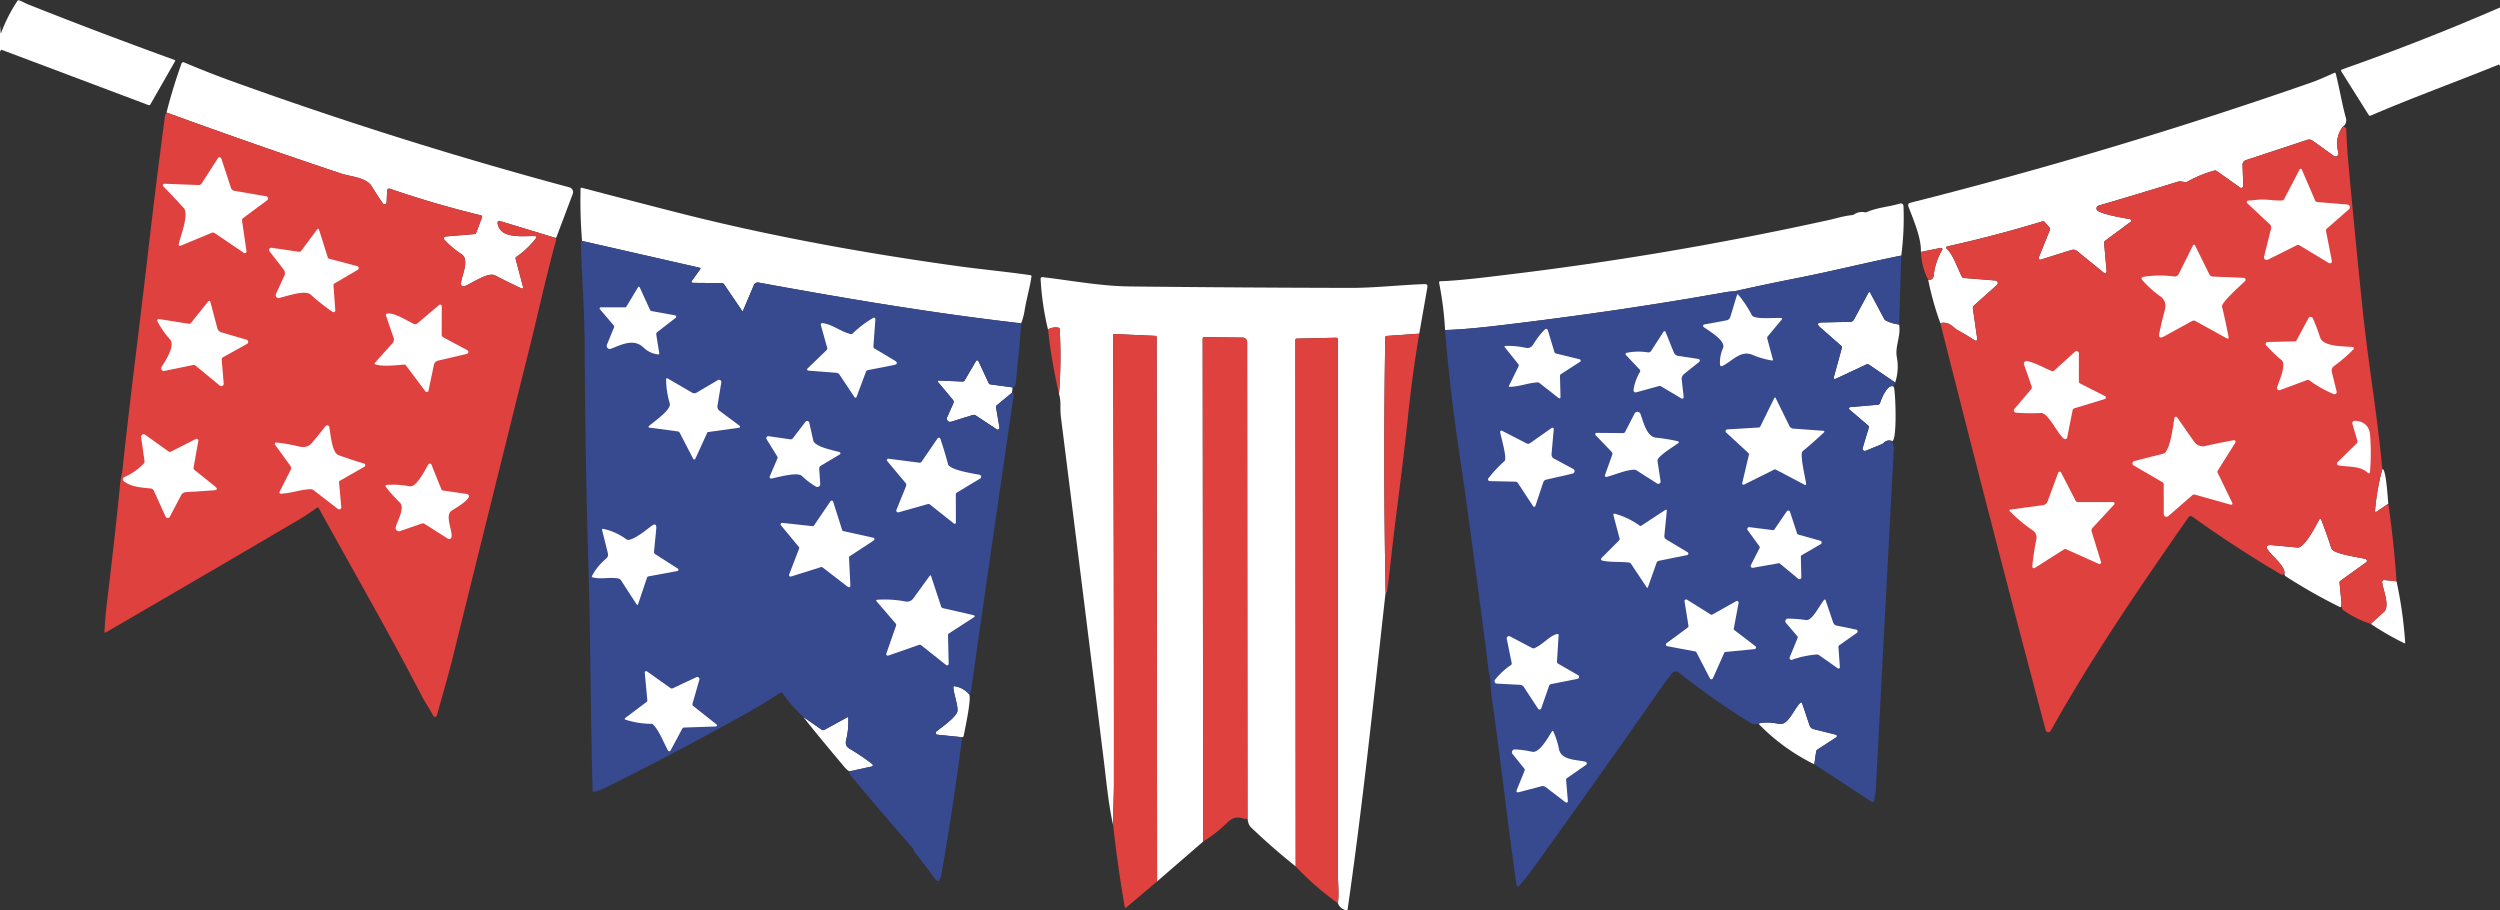
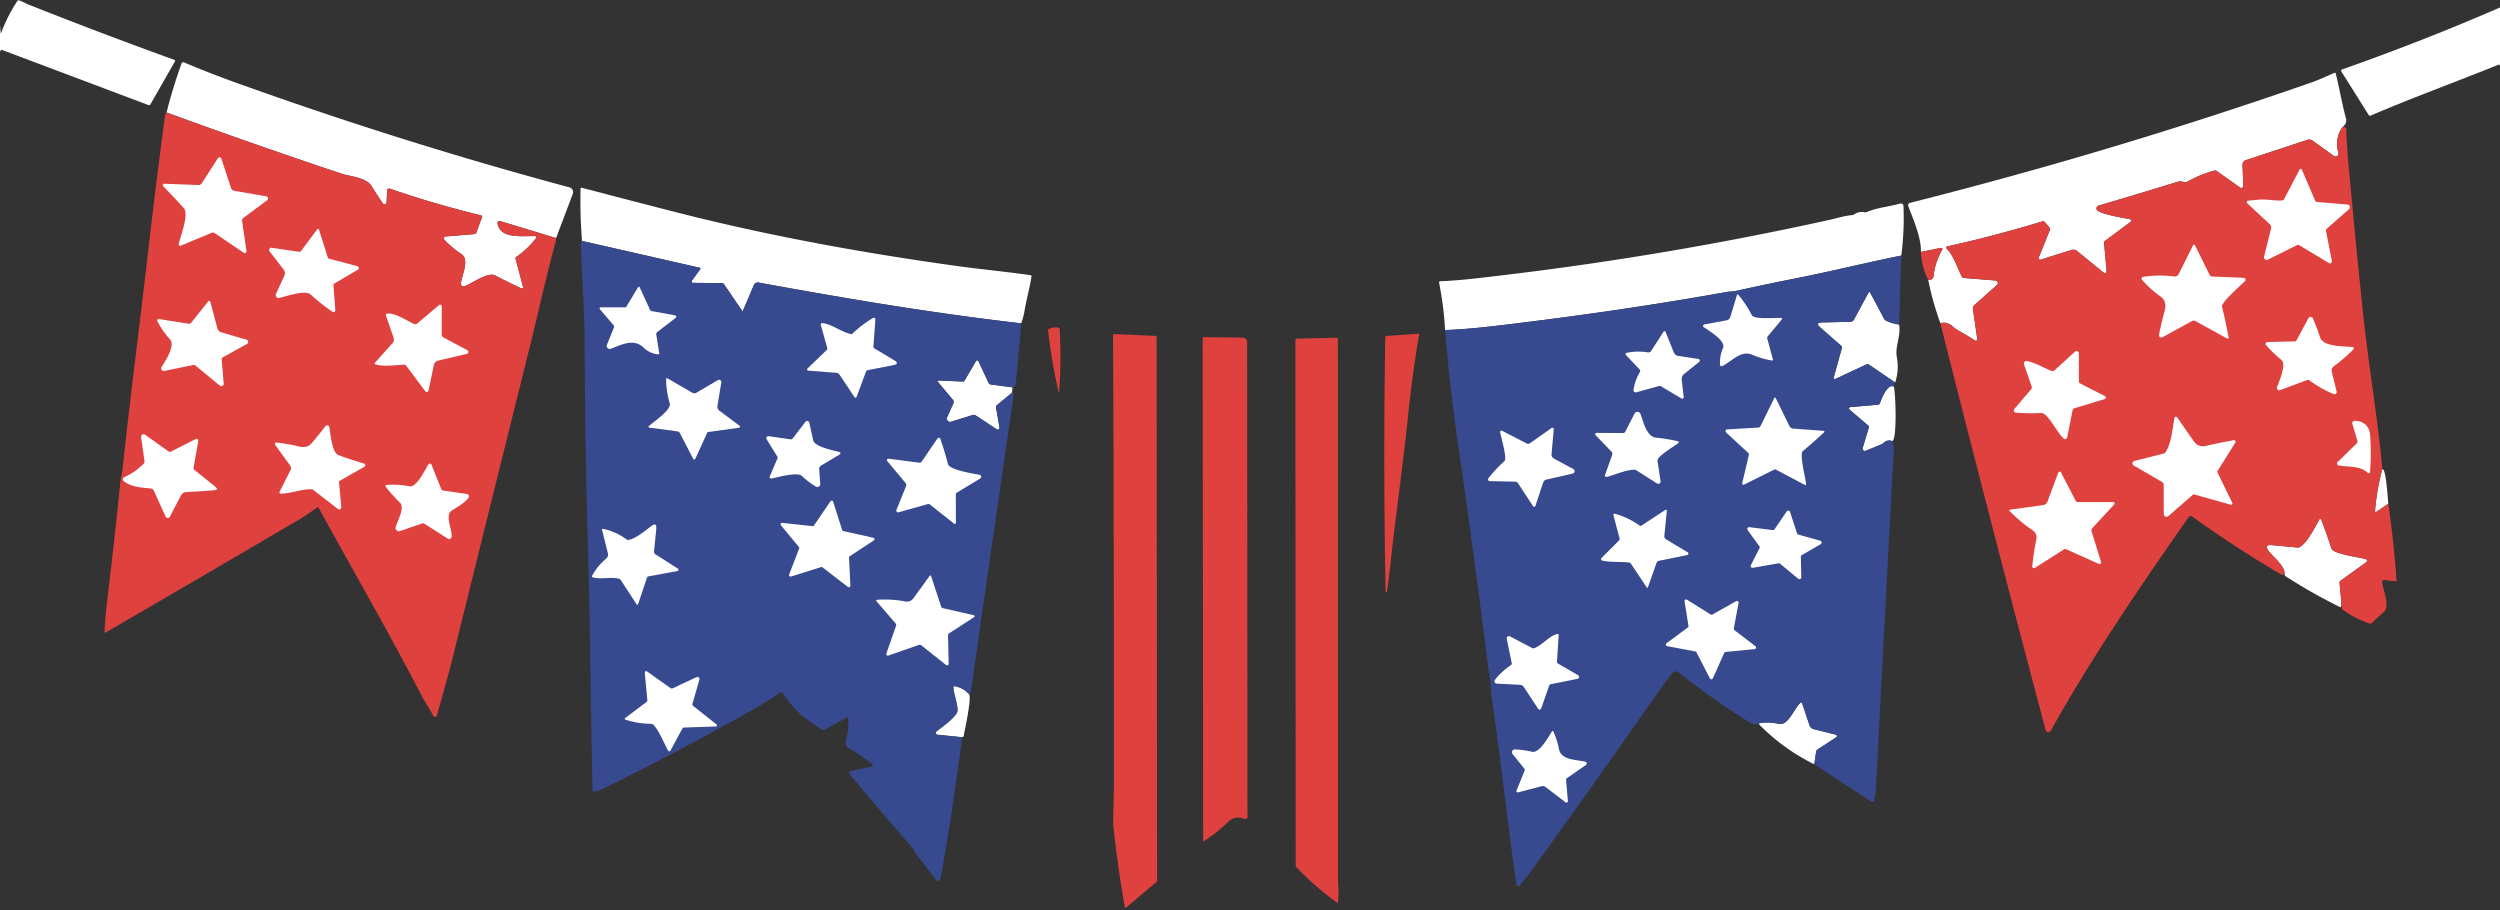
<svg xmlns="http://www.w3.org/2000/svg" height="643.3" preserveAspectRatio="xMidYMid meet" version="1.0" viewBox="0.0 -0.2 1766.9 643.3" width="1766.9" zoomAndPan="magnify">
  <rect x="0.0" y="-0.2" width="1766.9" height="643.3" fill="#333333" stroke="none" />
  <g data-name="Layer 2">
    <g data-name="Layer 1">
      <g id="change1_1">
        <path d="M0,36.175V17.626l.449,5.107q.085,1.053.466.069A109.738,109.738,0,0,1,12.217.578,1.139,1.139,0,0,1,13.683.094c2.071.725,4.452,2.123,6.04,2.761q51.455,20.43,103.531,39.273.844.294.4,1.07l-17.29,30.248a1.165,1.165,0,0,1-1.588.57L1.311,35.053a.565.565,0,0,0-.845.449A1.356,1.356,0,0,1,0,36.175Z" fill="#fff" />
      </g>
      <g id="change1_2">
        <path d="M1766.93,5.081V46.3a.62.62,0,0,1-.431-.518q-.1-.5-.57-.311c-30.075,12.217-60.565,23.191-90.348,35.995a1.116,1.116,0,0,1-1.535-.483l-19.188-30.542q-.725-1.173.569-1.622Q1712.007,28.929,1766.93,5.081Z" fill="#fff" />
      </g>
      <g id="change1_3">
        <path d="M392.555,167.918l-39.221-11.906a1.294,1.294,0,0,0-1.625.857,1.317,1.317,0,0,0-.048.575c1.6,11.734,18.256,8.887,26.624,9.232a.846.846,0,0,1,.816.875.855.855,0,0,1-.177.488A60.044,60.044,0,0,1,365,181.308a1.3,1.3,0,0,0-.57,1.5l5.3,19.964a.776.776,0,0,1-1.07.914q-9.628-4.434-18.808-9.249c-4.659-2.433-15.219,4.849-20.344,7.179q-4.3,1.95-3.572-2.709c.777-5.091,5.919-15.737.259-19.464a65.2,65.2,0,0,1-12.113-10.181,1.4,1.4,0,0,1,.914-2.347l20.327-1.673a1.358,1.358,0,0,0,1.26-.949l4.037-10.819a.994.994,0,0,0-.811-1.5q-32.595-7.9-64.327-18.825a1.412,1.412,0,0,0-1.791.873,1.4,1.4,0,0,0-.073.4l-.379,8.334a1.484,1.484,0,0,1-2.709.777q-4.21-6.16-7.834-12.062c-3.952-6.419-14.65-6.695-21.638-9.024Q179.264,101.814,117.7,79.313q4.4-17.394,10.612-34.7a1.275,1.275,0,0,1,1.636-.763c.018.006.037.013.055.021q17.133,7.264,35.131,13.769,118.146,42.587,237.293,74.56a3.52,3.52,0,0,1,2.48,4.317c-.028.1-.061.206-.1.307l-11.63,30.853a.215.215,0,0,1-.156.155A1.191,1.191,0,0,1,392.555,167.918Z" fill="#fff" />
      </g>
      <g id="change1_4">
        <path d="M1655.824,89.355q-5.936,7.731-3.14,18.446a2.071,2.071,0,0,1-3.227,2.209l-15.1-10.836a4.028,4.028,0,0,0-3.589-.535l-43.535,14.373a3.348,3.348,0,0,0-2.295,3.279l.518,14.908a1.415,1.415,0,0,1-2.226,1.191l-16.7-11.82a1.565,1.565,0,0,0-1.346-.242,81.82,81.82,0,0,0-19.326,7.938,2.465,2.465,0,0,1-1.777.259q-3.382-.743-4.5-.4-27.108,8.385-56.1,16.91a2.114,2.114,0,0,0-1.656,2.709c.587,3.14,19.912,6.264,23.484,6.919a1.1,1.1,0,0,1,.466,1.985l-17.911,13.286a1.909,1.909,0,0,0-.759,1.691l1.76,19.913a1.225,1.225,0,0,1-1.984,1.052L1468,177.236a4.246,4.246,0,0,0-3.935-.759l-21.758,6.833a1.139,1.139,0,0,1-1.4-1.519l7.834-19.463a1.53,1.53,0,0,0-.276-1.691l-3.21-3.745a1.723,1.723,0,0,0-1.967-.569q-33.181,10.128-67.053,17.635a.915.915,0,0,0-.415,1.57c4.521,4.072,7.834,14.166,10.785,19.878a1.465,1.465,0,0,0,1.26.845l22.431,1.795a1.811,1.811,0,0,1,1.07,3.157l-16.151,14.426a2.667,2.667,0,0,0-.845,2.329l3.088,21.431a1.086,1.086,0,0,1-1.673,1.07q-5.591-3.693-12.027-7.23c-3.934-2.174-5.85-6.419-12.407-5.073a208.243,208.243,0,0,1-8.558-30.542c2.243.138,3.623-.828,3.882-3.209a44.368,44.368,0,0,1,6-18.049.914.914,0,0,0-.966-1.363l-14.115,2.881c.483-9.887-5.539-23.38-8.9-32.4a1.76,1.76,0,0,1,1.043-2.26c.054-.02.109-.037.165-.052q143.822-36.27,283.606-85.033,5.452-1.9,16.22-6.816.862-.4,1.087.517c2.623,10.336,4.348,21.034,7.127,31.267A5.394,5.394,0,0,1,1655.824,89.355Z" fill="#fff" />
      </g>
      <g id="change1_5">
        <path d="M721.7,228.311c-62.188-7.109-123.737-17.5-185.321-28.764a3,3,0,0,0-3.658,1.967l-7.627,17.963a.328.328,0,0,1-.433.165.333.333,0,0,1-.136-.113L511.7,200.7a1.8,1.8,0,0,0-1.518-.811l-20.517-.172a.9.9,0,0,1-.724-1.433l5.832-8.058q.708-.982-.466-1.242l-82.946-18.895a354.039,354.039,0,0,1-1.035-36.874q.018-.931.915-.69,63.757,16.7,83.549,21.5Q578.083,174.251,677.749,188c14.7,2.036,33.682,3.848,50.489,6.281A.8.8,0,0,1,729,195.32c-1.208,8.109-3.538,15.684-4.883,24.088A43.319,43.319,0,0,1,721.7,228.311Z" fill="#fff" />
      </g>
      <g id="change1_6">
        <path d="M1343.747,180.428c-25.02,5.039-49.9,11.268-74.749,16.151q-21.138,4.176-42.189,8.869c-2.019.449-4.331.328-6.868.794q-75.232,13.476-160.9,23.64-24,2.847-37.72,3.157a233.281,233.281,0,0,0-4.193-33.25q-.242-1.156.949-1.208c14.2-.552,29.334-2.5,43.914-4.245q116.559-13.874,231.185-39.169c4.038-.9,10.232-2.813,15.685-3.313a3.641,3.641,0,0,0,1.708-.6,9.488,9.488,0,0,1,7.23-1.432,2.968,2.968,0,0,0,1.726-.207c7.454-3.193,15.581-3.641,23.363-5.954a1.881,1.881,0,0,1,2.339,1.267,1.83,1.83,0,0,1,.077.459A205.559,205.559,0,0,1,1343.747,180.428Z" fill="#fff" />
      </g>
      <g id="change1_7">
-         <path d="M1003.061,235.628l-22.95,1.6a1.019,1.019,0,0,0-1.069,1.122q-1.485,90.072.258,180.127c-8.351,74.628-16.1,149.568-26.849,223.886a.744.744,0,0,1-1.035.707,7.551,7.551,0,0,1-5.832-4.9c.845-6.937,0-14.943,0-19.861q.017-189.324-.035-378.613a1.208,1.208,0,0,0-1.207-1.209h-.035l-27.9.638a.9.9,0,0,0-.88.9l.225,372.142q-16.221-12.94-31.232-27.263c-2.14-2.036-2.451-4.072-2.847-6.816l-.242-336.407a3.287,3.287,0,0,0-3.261-3.278l-27.263-.328a.88.88,0,0,0-.9.862v.018l.345,355.612-32.56,28.195-.328-384.618a.858.858,0,0,0-.932-.966l-29.075-1.3a.752.752,0,0,0-.793.707v.035q.69,158.4.6,316.685c0,8.748-.6,20-.466,30.041-3.469-15.461-4.9-31.905-6.713-46.451Q765.026,415.358,749.72,293.829a74.858,74.858,0,0,1-.241-7.834,28.905,28.905,0,0,0-1.018-7.851,341.056,341.056,0,0,0,.483-45.691,1.048,1.048,0,0,0-.966-1.07,10.977,10.977,0,0,0-7.3,1.242,195.045,195.045,0,0,1-5.211-35.735,1.172,1.172,0,0,1,1.111-1.232,1.112,1.112,0,0,1,.2.007c20.378,2.381,41.1,6.367,61.566,6.591q78.063.862,156.125,1.018c17,.017,34.994-2.071,52.4-2.674q2.364-.087,1.95,2.243Z" fill="#fff" />
-       </g>
+         </g>
      <g id="change1_8">
        <path d="M1342.229,229.157c1.328,8.61-3.055,15.3-1.605,23.156a35.913,35.913,0,0,1-1.191,17.842l-18.428-12.579a2.038,2.038,0,0,0-2.019-.155l-21.707,10.18a.919.919,0,0,1-1.211-.441.883.883,0,0,1-.049-.611l5.729-20.844a1.358,1.358,0,0,0-.449-1.484l-14.77-12.942q-3.969-3.468,1.311-3.589l19.844-.431a3.082,3.082,0,0,0,2.623-1.6l10.146-18.825q.707-1.347,1.432,0l9.8,18.376a2.712,2.712,0,0,0,1.138,1.139A29.364,29.364,0,0,0,1342.229,229.157Z" fill="#fff" />
      </g>
      <g id="change1_9">
        <path d="M715.659,273.606l-.432,3.745-10.629,8.8a1.709,1.709,0,0,0-.621,1.691l2.416,14.166a1.243,1.243,0,0,1-1.916,1.243l-14.787-9.767a2.661,2.661,0,0,0-2.33-.328l-15.1,4.711a2.346,2.346,0,0,1-2.847-3.209l4.434-9.957a2.1,2.1,0,0,0-.31-2.208l-10.388-12.424q-1.156-1.4.656-1.311l16.53.69a1.5,1.5,0,0,0,1.432-.777l8.024-13.7a.983.983,0,0,1,1.743.086l7.264,15.564a1.4,1.4,0,0,0,1.156.846Z" fill="#fff" />
      </g>
      <g id="change1_10">
        <path d="M1338.5,273.106c1.38,5.677,2.294,38.324-1.226,38.462a5.268,5.268,0,0,0-5.918,1.19,4.613,4.613,0,0,1-1.588,1.07l-11.181,4.573a1.605,1.605,0,0,1-2.14-1.933l4.349-14.494a1.225,1.225,0,0,0-.414-1.381l-13.235-11.3a1.018,1.018,0,0,1,.569-1.777l19.5-1.674a1.759,1.759,0,0,0,1.535-1.242C1329.632,281.664,1334.188,270.449,1338.5,273.106Z" fill="#fff" />
      </g>
      <g id="change1_11">
        <path d="M1683.743,331.342c2.588-.518,3.71,19.274,4.21,24.451l-8.023,5.5q-1.485,1.018-1.329-.776A161.348,161.348,0,0,1,1683.743,331.342Z" fill="#fff" />
      </g>
      <g id="change1_12">
        <path d="M1654.841,425.383l-.121,2.692q-.053,1.208-1.139.673a381.692,381.692,0,0,1-38.134-21.638,1.706,1.706,0,0,1-.811-1.329l-.052-.673c.432-5.142-7.885-11.475-11.181-15.892q-3.52-4.694,2.312-4.141l18.084,1.691a2.713,2.713,0,0,0,1.691-.38c5.4-3.278,10.612-13.942,13.7-19.464a.759.759,0,0,1,1.363.1q3.918,10.2,7.23,20.447c1.243,3.848,19.464,6.143,24.106,7.4a1.328,1.328,0,0,1,.431,2.346l-18.135,13.045a1.586,1.586,0,0,0-.69,1.553Z" fill="#fff" />
      </g>
      <g id="change1_13">
-         <path d="M1693.768,410.664a296.83,296.83,0,0,1,6.109,43.207q.051.863-.708.483a194.383,194.383,0,0,1-23.553-13.6q2.33-2.311,9.283-8.524c4.366-3.917-.586-15.443-1.311-20.879a1.431,1.431,0,0,1,1.22-1.616,1.464,1.464,0,0,1,.35-.006Z" fill="#fff" />
-       </g>
+         </g>
      <g id="change1_14">
        <path d="M684.962,490.521c1.777,3.072-3,24.589-3.848,29.351a1.009,1.009,0,0,1-.656.794l-.431.172-17.514-1.777a1.329,1.329,0,0,1-.673-2.364c3.623-2.795,13.976-10.094,14.8-14.166.69-3.486-2.606-12.424-2.865-16.824q-.069-1.1,1.018-.915A16.883,16.883,0,0,1,684.962,490.521Z" fill="#fff" />
      </g>
      <g id="change1_15">
        <path d="M1282.284,539.974a141.506,141.506,0,0,1-39.549-28.747q5.453-1.639,14.788.19c6.264,1.225,10.491-10.7,14.719-14.753q1.052-1.018,1.518.38l5.108,15.27a4.084,4.084,0,0,0,3.071,2.83l15.53,3.883a1.035,1.035,0,0,1,.31,1.88l-13.217,8.628a2.177,2.177,0,0,0-1,1.553Z" fill="#fff" />
      </g>
      <g id="change1_16">
-         <path d="M567.764,506.482l12.959,9.042a1.812,1.812,0,0,0,1.9.1l16.1-8.817q.777-.432.811.449A55.133,55.133,0,0,1,598,522.909q-1,4.038,2.347,5.988a145.292,145.292,0,0,1,16.168,10.939.966.966,0,0,1-.4,1.709l-15.633,3.4q-1.467-.414-3.986-3.417Q573.3,513.9,567.764,506.482Z" fill="#fff" />
-       </g>
+         </g>
      <g id="change2_1">
        <path d="M117.7,79.313q61.566,22.5,123.357,43.138c6.988,2.329,17.686,2.605,21.638,9.024q3.624,5.9,7.834,12.062a1.484,1.484,0,0,0,2.709-.777l.379-8.334a1.4,1.4,0,0,1,1.455-1.351,1.461,1.461,0,0,1,.409.074q31.733,10.923,64.327,18.825a.994.994,0,0,1,.811,1.5L336.58,164.3a1.358,1.358,0,0,1-1.26.949l-20.327,1.673a1.4,1.4,0,0,0-.914,2.347,65.2,65.2,0,0,0,12.113,10.181c5.66,3.727.518,14.373-.259,19.464q-.725,4.659,3.572,2.709c5.125-2.33,15.685-9.612,20.344-7.179q9.18,4.815,18.808,9.249a.777.777,0,0,0,1.07-.914l-5.3-19.964a1.3,1.3,0,0,1,.57-1.5,60.044,60.044,0,0,0,13.925-13.269.846.846,0,0,0-.639-1.363c-8.368-.345-25.02,2.5-26.624-9.232a1.311,1.311,0,0,1,1.105-1.48,1.285,1.285,0,0,1,.568.048l39.221,11.906a2.314,2.314,0,0,1,.345,2.054c-6.781,24.588-13.01,52.973-18.273,74.162q-27.435,110.226-54.681,220.5c-3.262,13.2-7.455,27.125-11.13,40.757a1.4,1.4,0,0,1-2.588.293c-2.589-4.952-5.953-9.766-8.4-14.494-23.173-44.76-48.3-88.157-72.609-132.4a.736.736,0,0,0-1-.294.543.543,0,0,0-.057.035c-4.055,2.727-8.058,5.712-12.2,8.127q-68.573,40.291-137.4,80.22a.483.483,0,0,1-.725-.449q.467-9.7,1.605-19.326,6.677-55.976,9.525-85.844c.345-3.589,1.345-7.144,1.639-9.8,5.59-52.421,12.458-104.653,18.463-157.022q5.349-46.487,11.561-92.868a2.569,2.569,0,0,1,.6-1.346A2.242,2.242,0,0,0,117.7,79.313Z" fill="#df413f" />
      </g>
      <g id="change2_2">
        <path d="M1655.824,89.355q2.382.415,2.416,1.277.345,11.889,1.432,23.709,4.746,52.075,10.129,104.083c3.917,37.755,10.474,75.026,13.942,112.918a161.348,161.348,0,0,0-5.142,29.179q-.155,1.794,1.329.776l8.023-5.5q3.952,27.332,5.815,54.871l-8.61-.932a1.432,1.432,0,0,0-1.576,1.273,1.456,1.456,0,0,0,.006.349c.725,5.436,5.677,16.962,1.311,20.879q-6.954,6.212-9.283,8.524a70.892,70.892,0,0,1-19.6-9.818,1.817,1.817,0,0,1-.811-1.415l-.362-4.141L1653.5,411.82a1.586,1.586,0,0,1,.69-1.553l18.135-13.045a1.328,1.328,0,0,0-.431-2.346c-4.642-1.26-22.863-3.555-24.106-7.4q-3.312-10.25-7.23-20.447a.759.759,0,0,0-1.363-.1c-3.088,5.522-8.3,16.186-13.7,19.464a2.713,2.713,0,0,1-1.691.38l-18.084-1.691q-5.832-.552-2.312,4.141c3.3,4.417,11.613,10.75,11.181,15.892l-.724.587a1.317,1.317,0,0,1-1.622.12q-32.353-19-62.792-40.894a1.915,1.915,0,0,0-2.675.425l-.017.023c-34.2,49.057-68.589,99.149-97.371,150.914a1.95,1.95,0,0,1-3.589-.449q-38.306-144.166-74.439-287.678c6.557-1.346,8.473,2.9,12.407,5.073q6.437,3.537,12.027,7.23a1.086,1.086,0,0,0,1.673-1.07l-3.088-21.431a2.667,2.667,0,0,1,.845-2.329L1411.37,201.2a1.811,1.811,0,0,0-1.07-3.157l-22.431-1.795a1.465,1.465,0,0,1-1.26-.845c-2.951-5.712-6.264-15.806-10.785-19.878a.915.915,0,0,1-.063-1.292.906.906,0,0,1,.478-.278q33.871-7.506,67.053-17.635a1.723,1.723,0,0,1,1.967.569l3.21,3.745a1.53,1.53,0,0,1,.276,1.691l-7.834,19.463a1.139,1.139,0,0,0,1.4,1.519l21.758-6.833a4.246,4.246,0,0,1,3.935.759l18.877,15.357a1.225,1.225,0,0,0,1.984-1.052l-1.76-19.913a1.909,1.909,0,0,1,.759-1.691l17.911-13.286a1.1,1.1,0,0,0-.466-1.985c-3.572-.655-22.9-3.779-23.484-6.919a2.114,2.114,0,0,1,1.656-2.709q28.989-8.525,56.1-16.91,1.122-.345,4.5.4a2.465,2.465,0,0,0,1.777-.259,81.82,81.82,0,0,1,19.326-7.938,1.565,1.565,0,0,1,1.346.242l16.7,11.82a1.416,1.416,0,0,0,2.226-1.191l-.518-14.908a3.348,3.348,0,0,1,2.295-3.279l43.535-14.373a4.028,4.028,0,0,1,3.589.535l15.1,10.836a2.071,2.071,0,0,0,3.227-2.209Q1649.888,97.087,1655.824,89.355Z" fill="#df413f" />
      </g>
      <g id="change2_3">
        <path d="M1362.8,197.614a47.264,47.264,0,0,1-5.194-19.74l14.115-2.881a.914.914,0,0,1,.966,1.363,44.368,44.368,0,0,0-6,18.049C1366.42,196.786,1365.04,197.752,1362.8,197.614Z" fill="#df413f" />
      </g>
      <g id="change2_4">
        <path d="M748.461,278.144a389.4,389.4,0,0,1-7.782-45.519,10.977,10.977,0,0,1,7.3-1.242,1.048,1.048,0,0,1,.966,1.07A341.056,341.056,0,0,1,748.461,278.144Z" fill="#df413f" />
      </g>
      <g id="change2_5">
        <path d="M1003.061,235.628q-4.935,29.195-7.972,58.7c-3.434,33.457-9.094,73.817-11.8,98.82q-1.95,18.032-3.019,24.779a.587.587,0,0,1-.5.534,1.27,1.27,0,0,1-.466.018q-1.741-90.055-.258-180.127a1.019,1.019,0,0,1,1.069-1.122Z" fill="#df413f" />
      </g>
      <g id="change2_6">
        <path d="M817.792,622.765,795.93,641.193a.623.623,0,0,1-.87-.071.586.586,0,0,1-.131-.291q-5-28.713-8.127-57.477c-.138-10.043.466-21.293.466-30.041q.086-158.283-.6-316.685a.749.749,0,0,1,.757-.742h.036l29.075,1.3a.858.858,0,0,1,.932.966Z" fill="#df413f" />
      </g>
      <g id="change2_7">
        <path d="M881.671,578.091l-1,.38a2.018,2.018,0,0,1-1.467,0c-4.676-1.743-8.093-.932-11.8,2.709a96.741,96.741,0,0,1-17.049,13.39l-.345-355.612a.88.88,0,0,1,.88-.88h.018l27.263.328a3.287,3.287,0,0,1,3.261,3.278Z" fill="#df413f" />
      </g>
      <g id="change2_8">
        <path d="M945.584,638.174a201.886,201.886,0,0,1-29.834-26l-.225-372.142a.9.9,0,0,1,.88-.9l27.9-.638a1.208,1.208,0,0,1,1.242,1.173v.035q.053,189.289.035,378.613C945.584,623.231,946.429,631.237,945.584,638.174Z" fill="#df413f" />
      </g>
      <g id="change3_1">
        <path d="M411.363,170.092l82.946,18.895q1.173.258.466,1.242l-5.832,8.058a.9.9,0,0,0,.724,1.433l20.517.172a1.8,1.8,0,0,1,1.518.811l12.821,18.826a.328.328,0,0,0,.569-.052l7.627-17.963a3,3,0,0,1,3.658-1.967C597.961,210.815,659.51,221.2,721.7,228.311q-.621,10.888-3.779,42.31-.276,2.709-2.26,2.985l-15.7-2.139a1.4,1.4,0,0,1-1.156-.846l-7.264-15.564a.984.984,0,0,0-1.743-.086l-8.024,13.7a1.5,1.5,0,0,1-1.432.777l-16.53-.69q-1.812-.087-.656,1.311l10.388,12.424a2.1,2.1,0,0,1,.31,2.208l-4.434,9.957a2.347,2.347,0,0,0,2.847,3.209l15.1-4.711a2.661,2.661,0,0,1,2.33.328l14.787,9.767a1.243,1.243,0,0,0,1.916-1.243l-2.416-14.166a1.709,1.709,0,0,1,.621-1.691l10.629-8.8a1.542,1.542,0,0,1,.621.12,1.033,1.033,0,0,1,.673,1.225Q696.9,412.822,686.29,488.054a3.619,3.619,0,0,1-1.328,2.467,16.883,16.883,0,0,0-10.164-5.729q-1.086-.189-1.018.915c.259,4.4,3.555,13.338,2.865,16.824-.829,4.072-11.182,11.371-14.8,14.166a1.328,1.328,0,0,0,.673,2.364l17.514,1.777q-6.195,48.437-14.616,96.474a18.1,18.1,0,0,1-1.173,4.228,1.517,1.517,0,0,1-2.016.758,1.546,1.546,0,0,1-.589-.465l-15.651-20.5a1.009,1.009,0,0,1-.207-.621v-.6a.308.308,0,0,0-.086-.225q-22.743-25.8-44.657-52.283a2.376,2.376,0,0,1-.552-1.553v-1.1l15.633-3.4a.967.967,0,0,0,.4-1.709A145.292,145.292,0,0,0,600.342,528.9Q597,526.947,598,522.909a55.133,55.133,0,0,0,1.536-15.65q-.034-.88-.811-.449l-16.1,8.817a1.812,1.812,0,0,1-1.9-.1l-12.959-9.042a90.88,90.88,0,0,1-14.39-16.53,1.536,1.536,0,0,0-2.123-.414q-10.9,7.247-22.294,13.631Q479.211,531.054,428.135,556.4a40.918,40.918,0,0,1-7.92,2.968,1.1,1.1,0,0,1-1.346-.791,1.092,1.092,0,0,1-.034-.227c-1.536-52.939-1.38-105.86-2.968-158.73q-2.329-77.856-2.657-155.745c-.1-24.106-2.14-50.178-2.658-73.111Q410.518,169.661,411.363,170.092Z" fill="#37498f" />
      </g>
      <g id="change3_2">
        <path d="M1343.747,180.428l-1.518,48.729a29.364,29.364,0,0,1-9.4-2.813,2.712,2.712,0,0,1-1.138-1.139l-9.8-18.376q-.725-1.347-1.432,0l-10.146,18.825a3.082,3.082,0,0,1-2.623,1.6l-19.844.431q-5.28.121-1.311,3.589l14.77,12.942a1.358,1.358,0,0,1,.449,1.484l-5.729,20.844a.893.893,0,0,0,.637,1.1.928.928,0,0,0,.623-.05l21.707-10.18a2.038,2.038,0,0,1,2.019.155l18.428,12.579-.931,2.951c-4.314-2.657-8.87,8.558-9.75,11.492a1.759,1.759,0,0,1-1.535,1.242l-19.5,1.674a1.017,1.017,0,0,0-.569,1.777l13.235,11.3a1.225,1.225,0,0,1,.414,1.381l-4.349,14.494a1.605,1.605,0,0,0,2.14,1.933l11.181-4.573a4.613,4.613,0,0,0,1.588-1.07,5.268,5.268,0,0,1,5.918-1.19c.6,1.967,1.312,3.606,1.191,5.728Q1332,438.031,1325.715,558.8c-.1,2-1.035,4.227-.949,6.281a1.428,1.428,0,0,1-1.4,1.471,1.467,1.467,0,0,1-.827-.229l-40.256-26.349,1.277-8.886a2.177,2.177,0,0,1,1-1.553l13.217-8.628a1.035,1.035,0,0,0-.31-1.88l-15.53-3.883a4.084,4.084,0,0,1-3.071-2.83l-5.108-15.27q-.466-1.4-1.518-.38c-4.228,4.055-8.455,15.978-14.719,14.753q-9.334-1.829-14.788-.19a6.194,6.194,0,0,1-5.539-.431,541.87,541.87,0,0,1-50.16-35.252q-3.175-2.536-5.453.345-4.521,5.694-8.645,11.612-44.6,63.966-90.262,127.171-4.227,5.85-8.886,11.147a1.14,1.14,0,0,1-1.985-.587c-6.47-44.846-11.353-89.882-17.807-134.745-.466-3.21-.31-8.68-1.173-12.959-1.277-6.177-1.8-12.631-2.606-18.912q-11.871-91.918-18.86-138.818-6.954-46.709-10.042-86.759,13.717-.31,37.72-3.157,85.671-10.164,160.9-23.64c2.537-.466,4.849-.345,6.868-.794q21.051-4.694,42.189-8.869C1293.845,191.7,1318.727,185.467,1343.747,180.428Z" fill="#37498f" />
      </g>
      <g id="change1_17">
        <path d="M171.068,155.753l3.14,21.569a1.23,1.23,0,0,1-1.03,1.389,1.2,1.2,0,0,1-.851-.2l-20.6-13.977a2.185,2.185,0,0,0-2.054-.207l-22.017,9.145a.987.987,0,0,1-1.279-.534.95.95,0,0,1-.05-.553c1.139-5.763,7.558-21.155,3.5-25.606q-7.074-7.748-14.443-15.34a1.059,1.059,0,0,1,.013-1.485,1.016,1.016,0,0,1,.764-.292l24.1.9a2.692,2.692,0,0,0,2.347-1.225L154,111.615a1.364,1.364,0,0,1,2.451.31l6.746,20.534a3.079,3.079,0,0,0,2.589,2.226l22.311,3.848a1.57,1.57,0,0,1,.673,2.812l-16.945,12.6A1.815,1.815,0,0,0,171.068,155.753Z" fill="#fff" />
      </g>
      <g id="change1_18">
        <path d="M1614.394,140.414l10.906-20.879a.845.845,0,0,1,1.518.052l9.387,21.879a1.891,1.891,0,0,0,1.553,1.122l21.276,1.76a1.915,1.915,0,0,1,1.1,3.347l-15.633,13.718a1.685,1.685,0,0,0-.57,1.674l4.142,21.172a1.394,1.394,0,0,1-1.115,1.638,1.438,1.438,0,0,1-.99-.171l-20.724-12.493a2.113,2.113,0,0,0-2.036-.086l-20.378,10.18a1.9,1.9,0,0,1-2.692-2.157l4.969-19.912a2.95,2.95,0,0,0-.863-2.9l-15.961-14.891a1.071,1.071,0,0,1,.622-1.847q3.691-.345,7.385-.707c5.263-.483,10.9.828,16.444.569A1.875,1.875,0,0,0,1614.394,140.414Z" fill="#fff" />
      </g>
      <g id="change1_19">
        <path d="M235.671,201.393l1.312,17.67a1.282,1.282,0,0,1-1.177,1.363A1.245,1.245,0,0,1,235,220.2a142.871,142.871,0,0,1-15.391-12.164c-3.969-3.607-16.79,1.121-22.26,2.346a2.054,2.054,0,0,1-2.312-2.847l5.936-12.838a4.269,4.269,0,0,0-.5-4.4l-9.939-12.838a1.592,1.592,0,0,1,.274-2.224,1.552,1.552,0,0,1,1.192-.312l19.171,2.812a1.747,1.747,0,0,0,1.76-.724L224.2,161.844a.708.708,0,0,1,1.242.208l6.229,19.722a1.268,1.268,0,0,0,.932.88l19.861,5.228a1.439,1.439,0,0,1,1.021,1.745,1.4,1.4,0,0,1-.659.861L236.292,200.2A1.216,1.216,0,0,0,235.671,201.393Z" fill="#fff" />
      </g>
      <g id="change1_20">
        <path d="M1539.956,193.232l10.008-20.085a.759.759,0,0,1,1.363,0l10.249,20.74a2.443,2.443,0,0,0,2.106,1.363l22.086.9a1.363,1.363,0,0,1,.9,2.329c-2.675,2.675-16.945,15.15-16.238,18.049q2.623,10.594,4.677,21.759a.747.747,0,0,1-.6.857.7.7,0,0,1-.473-.081l-22.449-12.389a2.4,2.4,0,0,0-2.313,0l-19.843,10.905q-4.227,2.313-3.278-2.415,1.4-7.041,3.83-16.117,1.709-6.4-3.278-9.9a70.448,70.448,0,0,1-12.821-11.665,1.206,1.206,0,0,1,.122-1.7,1.193,1.193,0,0,1,.6-.281,74.1,74.1,0,0,1,21.69-.328A3.259,3.259,0,0,0,1539.956,193.232Z" fill="#fff" />
      </g>
      <g id="change1_21">
        <path d="M442.475,216.871l8.472-14.063a.672.672,0,0,1,.923-.231.664.664,0,0,1,.267.3l7.213,15.789a1.732,1.732,0,0,0,1.312,1.018l16.478,3a.984.984,0,0,1,.414,1.743L464.6,234.42a1.861,1.861,0,0,0-.76,1.9l2.071,13.045q.156,1.035-.88.9a17.2,17.2,0,0,1-10.077-4.711c-7.023-6.833-15.581-2.174-23.225.742a2.174,2.174,0,0,1-2.779-2.847l4.935-12.1a1.582,1.582,0,0,0-.276-1.725L423.96,218.3a.777.777,0,0,1,.586-1.277h17.67A.3.3,0,0,0,442.475,216.871Z" fill="#fff" />
      </g>
      <g id="change1_22">
        <path d="M1249.016,239.044l3.969,14.667q.276,1.035-.759.863a60.367,60.367,0,0,1-13.718-4c-8.266-3.521-14.374,4.572-21.241,7.937a1.139,1.139,0,0,1-1.64-.966,25.175,25.175,0,0,1,2.123-11.717c2.277-5.159-9.9-12.164-13.649-14.856a1.029,1.029,0,0,1-.216-1.452,1.065,1.065,0,0,1,.647-.412l15.6-2.882a3.454,3.454,0,0,0,2.847-2.553l4.59-15.254q.327-1.07,1.053-.207a74.9,74.9,0,0,1,9.507,14.356c1.657,3.262,16.72,1.657,20.534,1.985q1.4.12.5,1.208l-9.8,11.768A1.681,1.681,0,0,0,1249.016,239.044Z" fill="#fff" />
      </g>
      <g id="change1_23">
        <path d="M135.108,227.9l12.061-15.115a.845.845,0,0,1,1.484.31l4.97,18.739a4.035,4.035,0,0,0,2.761,2.83l17.859,5.211a1.646,1.646,0,0,1,1.109,2.032,1.608,1.608,0,0,1-.764.954l-17.031,9.455a1.694,1.694,0,0,0-.863,1.622l1.4,16.928a1.691,1.691,0,0,1-2.761,1.449l-17.2-14.149a1.835,1.835,0,0,0-1.588-.4L116.2,261.959a1.881,1.881,0,0,1-1.967-2.864c2.692-4.211,9.87-15.116,5.936-19.43a60.626,60.626,0,0,1-8.921-12.8,1.087,1.087,0,0,1,1.139-1.588l20.931,3.331A1.785,1.785,0,0,0,135.108,227.9Z" fill="#fff" />
      </g>
      <g id="change1_24">
        <path d="M313.337,238.233l16.927,9.094a1.38,1.38,0,0,1-.345,2.571l-20.292,4.762a3.945,3.945,0,0,0-2.968,3.02l-3.779,18.1a1.294,1.294,0,0,1-2.3.518l-13.58-18.135a1.567,1.567,0,0,0-1.432-.673c-5.746.362-14.874,1.605-20.188-.155q-1.071-.363-.311-1.226l12.389-13.821a3.718,3.718,0,0,0,.742-3.71l-5.383-15.633q-.466-1.329.914-1.518c5.125-.691,13.77,4.883,18.48,7.229a2.624,2.624,0,0,0,2.848-.345l15.27-12.941a1.156,1.156,0,0,1,1.9.88l-.069,20.016A2.209,2.209,0,0,0,313.337,238.233Z" fill="#fff" />
      </g>
      <g id="change1_25">
        <path d="M1623.126,240.3l8.4-15.633a1.726,1.726,0,0,1,3.106.12,130.651,130.651,0,0,1,5.09,13.39c2.192,6.92,17.083,6.247,22.984,6.868a1,1,0,0,1,.6,1.691,112.648,112.648,0,0,1-13.787,11.854,3.866,3.866,0,0,0-1.484,4.055l3.417,13.908a1.536,1.536,0,0,1-2.071,1.777,80.126,80.126,0,0,1-17.083-9.628,1.931,1.931,0,0,0-1.846-.259l-19.032,7.075a1.592,1.592,0,0,1-2.038-.931,1.559,1.559,0,0,1-.033-.985c1.26-4.21,6.937-16.2,3.071-19.377a98.674,98.674,0,0,1-10.819-10.44,1.367,1.367,0,0,1,.1-1.92,1.325,1.325,0,0,1,.863-.34l19.308-.466A1.392,1.392,0,0,0,1623.126,240.3Z" fill="#fff" />
      </g>
      <g id="change1_26">
        <path d="M618.167,246.171l13.752,8.213q4.229,2.537-.621,3.486l-17.876,3.52a1.818,1.818,0,0,0-1.433,1.225l-6.608,17.738a.81.81,0,0,1-1.432.173L593.268,264.5a2.753,2.753,0,0,0-2.071-1.208l-19.913-1.553a.881.881,0,0,1-.552-1.519l13.425-12.924a1.613,1.613,0,0,0,.466-1.708l-4.487-16.047a1.122,1.122,0,0,1,.781-1.372,1.1,1.1,0,0,1,.445-.026c7.367,1.07,12.475,5.936,19.86,7.782a1.331,1.331,0,0,0,1.312-.345,76.327,76.327,0,0,1,13.994-10.75q2.311-1.38,2.122,1.311L617.3,244.514A1.69,1.69,0,0,0,618.167,246.171Z" fill="#fff" />
      </g>
      <g id="change1_27">
-         <path d="M1073.082,257.145l-9.49-11.855q-.793-.982.466-1.018A57.571,57.571,0,0,1,1078,245.549c2.985.656,4.452-.345,6.039-2.933a54.784,54.784,0,0,1,7.851-10.008,1.226,1.226,0,0,1,2.037.518l4.624,15.288a1.773,1.773,0,0,0,1.346,1.277l16.565,4.055a.973.973,0,0,1,.717,1.159.935.935,0,0,1-.424.583l-13.407,8.611a1.706,1.706,0,0,0-.811,1.535l.362,14.288q.053,2.295-1.76.88l-13.027-10.233a2.225,2.225,0,0,0-1.571-.5c-6.85.38-12.492,3-19.446,3.123q-.984.018-.552-.863l6.712-13.648A1.349,1.349,0,0,0,1073.082,257.145Z" fill="#fff" />
-       </g>
+         </g>
      <g id="change1_28">
        <path d="M1158.772,260.889l-9.646-10.2a.914.914,0,0,1,.483-1.518,41.1,41.1,0,0,1,15.1-.311,2.218,2.218,0,0,0,2.209-.983l8.8-13.649a.815.815,0,0,1,1.116-.242.776.776,0,0,1,.3.363l5.85,14.546a3.949,3.949,0,0,0,3.105,2.45l14.253,2.14a1.167,1.167,0,0,1,.976,1.347,1.206,1.206,0,0,1-.424.741l-10.577,8.489a4.423,4.423,0,0,0-1.725,4.193l1.363,12.148a1.058,1.058,0,0,1-.923,1.162,1.023,1.023,0,0,1-.648-.144l-14.442-8.593a1.833,1.833,0,0,0-1.45-.19l-16.047,4.434a1.534,1.534,0,0,1-1.932-1.708,34.876,34.876,0,0,1,4.469-12.6A1.437,1.437,0,0,0,1158.772,260.889Z" fill="#fff" />
      </g>
      <g id="change1_29">
        <path d="M1451.937,261.614l14.632-13.287a1.6,1.6,0,0,1,2.271.118,1.639,1.639,0,0,1,.421,1.09l.017,19.844a1.5,1.5,0,0,0,.881,1.432l17.583,8.973a1.1,1.1,0,0,1-.19,2.036l-21.4,6.522a1.907,1.907,0,0,0-1.328,1.467l-3.866,19.257a1.379,1.379,0,0,1-1.617,1.079,1.337,1.337,0,0,1-.505-.217c-4.521-3.157-11.233-18.48-16.289-18.238a137.048,137.048,0,0,1-17.807-.242,1.57,1.57,0,0,1-1.07-2.588l11.8-13.873a2.061,2.061,0,0,0,.4-2.14l-5.366-15.409a1.881,1.881,0,0,1,2.157-2.45c6.091,1.277,11.526,4.659,17.272,6.988A1.813,1.813,0,0,0,1451.937,261.614Z" fill="#fff" />
      </g>
      <g id="change1_30">
        <path d="M500,305.287l-8.576,18.773a.827.827,0,0,1-1.483.035l-9.525-18.36a1.863,1.863,0,0,0-1.484-1.035l-20-2.657a.661.661,0,0,1-.556-.737.626.626,0,0,1,.211-.385c3.382-3.019,16.116-11.544,14.77-16a61.849,61.849,0,0,1-2.571-16.807q-.017-1.5,1.277-.742l17.083,9.939a3.15,3.15,0,0,0,3.192-.017l15.012-8.852a1.622,1.622,0,0,1,2.433,1.656l-2.675,16.307a3.7,3.7,0,0,0,1.536,3.8l14.115,10.543a.759.759,0,0,1-.345,1.346l-22.294,3.1A.17.17,0,0,0,500,305.287Z" fill="#fff" />
      </g>
      <g id="change1_31">
        <path d="M1244.15,301.128l9.9-20.1a.5.5,0,0,1,.9,0l9.732,19.843a3.3,3.3,0,0,0,2.726,1.847l21.448,1.57a.587.587,0,0,1,.363,1.018q-7.386,6.919-15.1,13.355c-2.4,2.019,1.916,19.136,2.347,22.95q.173,1.433-1.1.776L1255.09,331.7a1.151,1.151,0,0,0-1.139-.017l-21.276,10.595a.953.953,0,0,1-1.273-.41.913.913,0,0,1-.072-.643l4.693-19.86a1.454,1.454,0,0,0-.449-1.484l-15.6-14.408a1.255,1.255,0,0,1-.062-1.785,1.3,1.3,0,0,1,.855-.407l22.156-1.329A1.35,1.35,0,0,0,1244.15,301.128Z" fill="#fff" />
      </g>
      <g id="change1_32">
        <path d="M1148.608,304.976l6.626-12.855a2.3,2.3,0,0,1,3.083-1,2.266,2.266,0,0,1,1.093,1.226c2.071,5.436,4.279,16.1,11.043,16.79a122.24,122.24,0,0,1,15.461,2.536.725.725,0,0,1,.259,1.294c-3.451,2.537-12.338,7.834-14.357,11.216a2.376,2.376,0,0,0-.327,1.605l2.139,14.1a1.644,1.644,0,0,1-1.374,1.862,1.6,1.6,0,0,1-1.111-.24l-14.546-9.283a3.062,3.062,0,0,0-1.708-.466c-5.97.19-13.649,3.641-19.36,5.108a1,1,0,0,1-1.191-1.312l5.091-14.235a2.228,2.228,0,0,0-.5-2.3L1127.7,307.34a.949.949,0,0,1,.69-1.6l18.739.138A1.522,1.522,0,0,0,1148.608,304.976Z" fill="#fff" />
      </g>
      <g id="change1_33">
        <path d="M1528.308,340.608,1508,328.771a1.726,1.726,0,0,1,.449-3.158l20.723-5.245a2.222,2.222,0,0,0,1.294-.88c3.969-5.522,5.039-17.083,6.35-24.244a1.087,1.087,0,0,1,1.967-.414q5.643,8.214,11.768,16.876a7.558,7.558,0,0,0,8.507,3.209q9.75-2.192,19.637-4a1.122,1.122,0,0,1,1.156,1.691l-12.51,19.947a1.3,1.3,0,0,0-.069,1.225l10.439,21.465a.92.92,0,0,1-.412,1.222.884.884,0,0,1-.641.055l-25.641-7.195a1.417,1.417,0,0,0-1.4.311l-17.135,14.925a1.932,1.932,0,0,1-3.209-1.466l-.052-20.879A1.743,1.743,0,0,0,1528.308,340.608Z" fill="#fff" />
      </g>
      <g id="change1_34">
        <path d="M560.379,309.531l8.887-11.612a1.518,1.518,0,0,1,2.691.586l2.848,12.683a2.807,2.807,0,0,0,.793,1.432c3.676,3.624,12.631,5.3,17.721,6.661a.914.914,0,0,1,.225,1.673l-13.408,8.007a2.381,2.381,0,0,0-1.156,2.209l.725,10.611a2.057,2.057,0,0,1-1.891,2.2,2.019,2.019,0,0,1-1.215-.3,56.3,56.3,0,0,1-9.87-7.507c-3.158-3.019-17.048.967-21.483,1.847a1.107,1.107,0,0,1-1.294-.864,1.063,1.063,0,0,1,.069-.637l5.418-12.666a1.546,1.546,0,0,0-.1-1.449l-7.523-12.131a1.449,1.449,0,0,1,1.449-2.191l15.219,2.209A1.9,1.9,0,0,0,560.379,309.531Z" fill="#fff" />
      </g>
      <g id="change1_35">
        <path d="M1666.126,311.43l-3.555-12.131a1.639,1.639,0,0,1,1.128-2.025,1.656,1.656,0,0,1,.442-.063c6.091.052,10.44,3.486,10.94,9.922a164.662,164.662,0,0,1-.069,26.314.914.914,0,0,1-1.57.57c-5.091-5.125-13.718-4.038-20.6-5.28a1.384,1.384,0,0,1-1.116-1.6,1.344,1.344,0,0,1,.391-.734l13.563-13.269A1.638,1.638,0,0,0,1666.126,311.43Z" fill="#fff" />
      </g>
      <g id="change1_36">
        <path d="M239.623,340.712l1.587,17.462a1.519,1.519,0,0,1-2.433,1.329l-17.29-13.373a2.537,2.537,0,0,0-1.6-.552c-7.058-.018-14.046,2.933-21.483,3.14a.9.9,0,0,1-.921-.882.923.923,0,0,1,.093-.429l7.747-15.306a3.129,3.129,0,0,0-.258-3.278l-10.63-14.667a1,1,0,0,1,.915-1.588A110.438,110.438,0,0,1,211,315.3q6.091,1.518,9.439-2.45,5.159-6.126,9.611-11.838a1.541,1.541,0,0,1,2.151-.265,1.5,1.5,0,0,1,.558.938c.794,4.556,1.881,18.1,6.419,19.758q9.007,3.278,18.083,5.97a1.243,1.243,0,0,1,.259,2.278l-17.289,9.852A1.149,1.149,0,0,0,239.623,340.712Z" fill="#fff" />
      </g>
      <g id="change1_37">
        <path d="M1098.258,323.9l13.648,7.351a1.76,1.76,0,0,1-.448,3.278l-18.618,4.245a2.908,2.908,0,0,0-2.123,1.915l-5.573,16.721a.877.877,0,0,1-1.123.548.911.911,0,0,1-.465-.359l-10.733-16.34a2.163,2.163,0,0,0-1.846-1.035l-18.066-.38a1.243,1.243,0,0,1-.966-2,90.432,90.432,0,0,1,11.354-12.165c2.122-1.915-2.554-17.134-3.037-20.464a.915.915,0,0,1,1.311-.967l17.462,8.99a2.173,2.173,0,0,0,2.226-.155l15.392-10.819a.933.933,0,0,1,1.467.828l-1.553,17.687A3.242,3.242,0,0,0,1098.258,323.9Z" fill="#fff" />
      </g>
      <g id="change1_38">
        <path d="M128,349.805l-7.989,15.219a1.656,1.656,0,0,1-2.968-.086l-8.334-18.36a2.572,2.572,0,0,0-2.088-1.518c-6.333-.69-13.735-.932-19.1-5.159a1.728,1.728,0,0,1-.285-2.417,1.689,1.689,0,0,1,.648-.5,43.014,43.014,0,0,0,13.7-9.543,1.988,1.988,0,0,0,.552-1.725l-2.4-17a1.777,1.777,0,0,1,2.8-1.691l16.5,11.8a1.644,1.644,0,0,0,1.8.138l17.566-8.9a1.246,1.246,0,0,1,1.666.541,1.21,1.21,0,0,1,.111.771L136.8,330.29a1.553,1.553,0,0,0,.6,1.587l14.443,11.63q3.209,2.588-.9,2.847l-19.584,1.26A4.108,4.108,0,0,0,128,349.805Z" fill="#fff" />
      </g>
      <g id="change1_39">
        <path d="M651.417,326.045,662.6,309.652a1.121,1.121,0,0,1,2,.276q3.245,9.49,5.4,17.894c1.07,4.193,18.343,6.747,22.363,7.558a1.4,1.4,0,0,1,.449,2.571l-16.548,9.991a1.45,1.45,0,0,0-.742,1.345l.069,19.9a.85.85,0,0,1-.835.849.817.817,0,0,1-.511-.176l-17.031-13.511a1.571,1.571,0,0,0-1.466-.294l-20.672,5.833a1.278,1.278,0,0,1-1.519-1.709l6.782-16.7a2.346,2.346,0,0,0-.38-2.4l-12.907-15.426a1.019,1.019,0,0,1,.915-1.657l21.776,2.813A1.628,1.628,0,0,0,651.417,326.045Z" fill="#fff" />
      </g>
      <g id="change1_40">
        <path d="M313.147,346.475l16.876,2.467a1.656,1.656,0,0,1,1.389,1.877,1.617,1.617,0,0,1-.233.625c-2.192,3.486-8.542,7.023-12.01,9.3-5.936,3.9,3.348,18.773-1.329,20a1.639,1.639,0,0,1-1.276-.207l-16.583-10.543a1.941,1.941,0,0,0-1.742-.207l-15.565,5.366a2.331,2.331,0,0,1-2.955-1.442,2.287,2.287,0,0,1-.064-1.267c1-4.3,6.815-13.649,2.95-17.428a113.414,113.414,0,0,1-9.921-11.043.88.88,0,0,1,.621-1.432,58.236,58.236,0,0,1,16.151.966c4.986,1,11.129-12.061,13.3-15.461a1.243,1.243,0,0,1,2.209.207l6.919,17.221A1.52,1.52,0,0,0,313.147,346.475Z" fill="#fff" />
      </g>
      <g id="change1_41">
        <path d="M1468.537,354.637h24.951a1.018,1.018,0,0,1,.742,1.708l-15.323,16.548a2.7,2.7,0,0,0-.6,2.674l6.626,21.414a1.143,1.143,0,0,1-.759,1.415,1.108,1.108,0,0,1-.777-.052l-23.173-10.37a1.43,1.43,0,0,0-1.45.1l-20.637,13.114a1.174,1.174,0,0,1-1.8-1.087,174.207,174.207,0,0,1,2.8-18.739,6.1,6.1,0,0,0-2.606-6.8,104.765,104.765,0,0,1-15.926-13.321q-1.088-1.12.466-1.328l22.845-3.089a3.987,3.987,0,0,0,3.193-2.554l7.557-20.378a1.1,1.1,0,0,1,2.019-.121l10.3,19.93A1.627,1.627,0,0,0,1468.537,354.637Z" fill="#fff" />
      </g>
      <g id="change1_42">
        <path d="M564.641,386.386l-12.7-15.305a1.07,1.07,0,0,1,.932-1.743l21.414,2.329a1.068,1.068,0,0,0,1-.466l11.647-17.1a1.069,1.069,0,0,1,1.915.276l6.35,20.033a1.07,1.07,0,0,0,.794.725l21.189,4.71a1.07,1.07,0,0,1,.363,1.933l-17.014,11.147a1.069,1.069,0,0,0-.483.932l.966,19.878a1.07,1.07,0,0,1-1.725.9L581.275,400.76a1.068,1.068,0,0,0-.983-.173l-21.241,6.678a1.07,1.07,0,0,1-1.329-1.4l7.092-18.411A1.072,1.072,0,0,0,564.641,386.386Z" fill="#fff" />
      </g>
      <g id="change1_43">
        <path d="M1160.135,371.271l16.5-10.854q1.552-1.018,1.363.811l-1.691,17.186a2.548,2.548,0,0,0,1.328,2.623l15.116,9.076a1.087,1.087,0,0,1-.345,2l-19.964,4.038a2.226,2.226,0,0,0-1.657,1.432l-6.039,17.1q-.379,1.07-1.018.12l-10.975-16.5a2.019,2.019,0,0,0-1.553-.949c-6.367-.655-12.458-.1-18.152-1.207q-2.622-.5-.742-2.4l11.958-11.975a1.477,1.477,0,0,0,.38-1.432l-4.262-16.117q-.45-1.741,1.276-1.259a54.909,54.909,0,0,1,17.118,8.282A1.1,1.1,0,0,0,1160.135,371.271Z" fill="#fff" />
      </g>
      <g id="change1_44">
        <path d="M1243.443,385.851l-8.266-11.371a1.329,1.329,0,0,1,1.243-2.105l16.461,2.07a1.327,1.327,0,0,0,1.277-.569l8.628-12.648a1.328,1.328,0,0,1,2.346.345l4.953,15.2a1.328,1.328,0,0,0,.914.863l15.495,4.331a1.328,1.328,0,0,1,.311,2.433l-13.373,7.73a1.329,1.329,0,0,0-.656,1.173l.311,14.512a1.329,1.329,0,0,1-2.174,1.053l-12.855-10.681a1.33,1.33,0,0,0-1.07-.294l-18.118,3.21a1.329,1.329,0,0,1-1.415-1.916l6.108-11.957A1.329,1.329,0,0,0,1243.443,385.851Z" fill="#fff" />
      </g>
      <g id="change1_45">
        <path d="M463.164,391.494l15.943,10.2a.932.932,0,0,1-.328,1.691l-20.43,3.779a1.336,1.336,0,0,0-1.1.967l-6.195,18.463q-.465,1.4-1.259.155l-11.009-16.962a2.356,2.356,0,0,0-1.553-1.053c-6.436-1.328-12.3.76-18.342-.9q-.88-.242-.449-1.052a40.6,40.6,0,0,1,9.87-12.1,3.633,3.633,0,0,0,1.294-3.934l-4.02-16.151q-.328-1.276.966-.984a42.407,42.407,0,0,1,16.082,7.3,2.24,2.24,0,0,0,1.57.449c4.331-.311,13.166-7.472,16.03-9.68q4.054-3.107,3.572,1.984l-1.553,15.961A1.842,1.842,0,0,0,463.164,391.494Z" fill="#fff" />
      </g>
      <g id="change1_46">
        <path d="M632.989,440.447l-13.563-15.789a.586.586,0,0,1,.415-.966,78.415,78.415,0,0,1,19.929,1.173,5.461,5.461,0,0,0,5.815-2.278l11.389-15.667q.741-1.037,1.139.19l7.074,21.465a1.454,1.454,0,0,0,1.139,1.018l21.949,5.039a.73.73,0,0,1,.544.864.7.7,0,0,1-.3.43l-17.755,11.509a1.518,1.518,0,0,0-.742,1.4l.465,20.067a1.121,1.121,0,0,1-1.811.915l-17.48-13.891a1.8,1.8,0,0,0-1.812-.31l-21.6,7.523a1.066,1.066,0,0,1-1.362-.669,1.1,1.1,0,0,1,0-.711l6.867-19.688A1.528,1.528,0,0,0,632.989,440.447Z" fill="#fff" />
      </g>
      <g id="change1_47">
-         <path d="M1270.223,449.368l-7.972-9.3a1.846,1.846,0,0,1,1.432-3.054,97.181,97.181,0,0,1,12.786,1c4.5.673,9.68-10.854,12.7-14.184q.759-.828,1.122.241l5.3,15.634a3.442,3.442,0,0,0,2.554,2.26l13.7,2.8a1.318,1.318,0,0,1,1.019,1.546,1.274,1.274,0,0,1-.536.8l-12.354,8.7a1.411,1.411,0,0,0-.639,1.346l1.018,14.132a.971.971,0,0,1-.885,1.035.93.93,0,0,1-.616-.173l-13.252-9.352a2.38,2.38,0,0,0-1.587-.431,67.2,67.2,0,0,0-17.445,3.71,1.329,1.329,0,0,1-1.674-1.761l5.556-13.545A1.28,1.28,0,0,0,1270.223,449.368Z" fill="#fff" />
-       </g>
+         </g>
      <g id="change1_48">
        <path d="M1225.808,445.157l14.857,11.354a1.156,1.156,0,0,1-.6,2.053l-20.517,2a1.159,1.159,0,0,0-.949.69l-8.006,17.963a1.157,1.157,0,0,1-2.088.052l-9.542-18.446a1.155,1.155,0,0,0-.811-.6l-19.844-3.744a1.157,1.157,0,0,1-.483-2.071l15.081-11.147a1.155,1.155,0,0,0,.449-1.1l-2.8-17.376a1.156,1.156,0,0,1,1.742-1.156l16.755,10.491a1.157,1.157,0,0,0,1.191.017l16.824-9.473a1.156,1.156,0,0,1,1.708,1.208l-3.4,18.152A1.156,1.156,0,0,0,1225.808,445.157Z" fill="#fff" />
      </g>
      <g id="change1_49">
        <path d="M1101.243,468.849l14.1,8.144a1.4,1.4,0,0,1-.431,2.588l-18.739,3.745a1.674,1.674,0,0,0-1.329,1.156l-5.556,15.961a1.238,1.238,0,0,1-1.585.768,1.274,1.274,0,0,1-.641-.492l-10.094-15.357a3.458,3.458,0,0,0-2.727-1.553l-16.34-.863a1.708,1.708,0,0,1-1.243-2.778,50.192,50.192,0,0,1,11.13-10.267,1.376,1.376,0,0,0,.621-1.518l-3.485-17.066a1.6,1.6,0,0,1,2.329-1.742l15.616,8.23a1.757,1.757,0,0,0,1.57.087c5.9-2.4,10.681-8.749,16.048-9.991q1.173-.276,1.087.932l-1.157,18.463A1.552,1.552,0,0,0,1101.243,468.849Z" fill="#fff" />
      </g>
      <g id="change1_50">
        <path d="M490,498.8l16.41,12.993a.811.811,0,0,1-.483,1.449l-22.4.759a1.488,1.488,0,0,0-1.329.829l-8.317,15.443a.964.964,0,0,1-1.313.4,1,1,0,0,1-.395-.381c-2.985-5.245-6.333-14.218-10.474-18.307a2,2,0,0,0-1.467-.6,61.485,61.485,0,0,1-17.876-2.848q-1.554-.483-.259-1.449l14.857-11.164a1.355,1.355,0,0,0,.552-1.26L455.692,475.2a.984.984,0,0,1,1.553-.9l16.6,11.785a1.51,1.51,0,0,0,1.622.156l16.738-7.851a1.523,1.523,0,0,1,2.011.741,1.487,1.487,0,0,1,.077,1.036l-4.849,16.91A1.52,1.52,0,0,0,490,498.8Z" fill="#fff" />
      </g>
      <g id="change1_51">
        <path d="M1077.275,542.977l-8.265-10.284a1.984,1.984,0,0,1,1.657-3.227,69.083,69.083,0,0,1,12.13,1.639c5.263,1.225,11.44-10.37,13.994-14.252q.639-.984,1.122.086a56.828,56.828,0,0,1,3.9,12.285c1.57,8.007,12.389,7.386,18.722,8.956a1.247,1.247,0,0,1,.906,1.5,1.207,1.207,0,0,1-.492.709l-13.407,9.317a1.529,1.529,0,0,0-.69,1.45l1.259,14.788a1.019,1.019,0,0,1-1.622.9l-14.08-10.768a3.476,3.476,0,0,0-2.985-.586l-15.806,4.176q-2.536.672-1.553-1.743l5.436-13.39A1.446,1.446,0,0,0,1077.275,542.977Z" fill="#fff" />
      </g>
    </g>
  </g>
</svg>